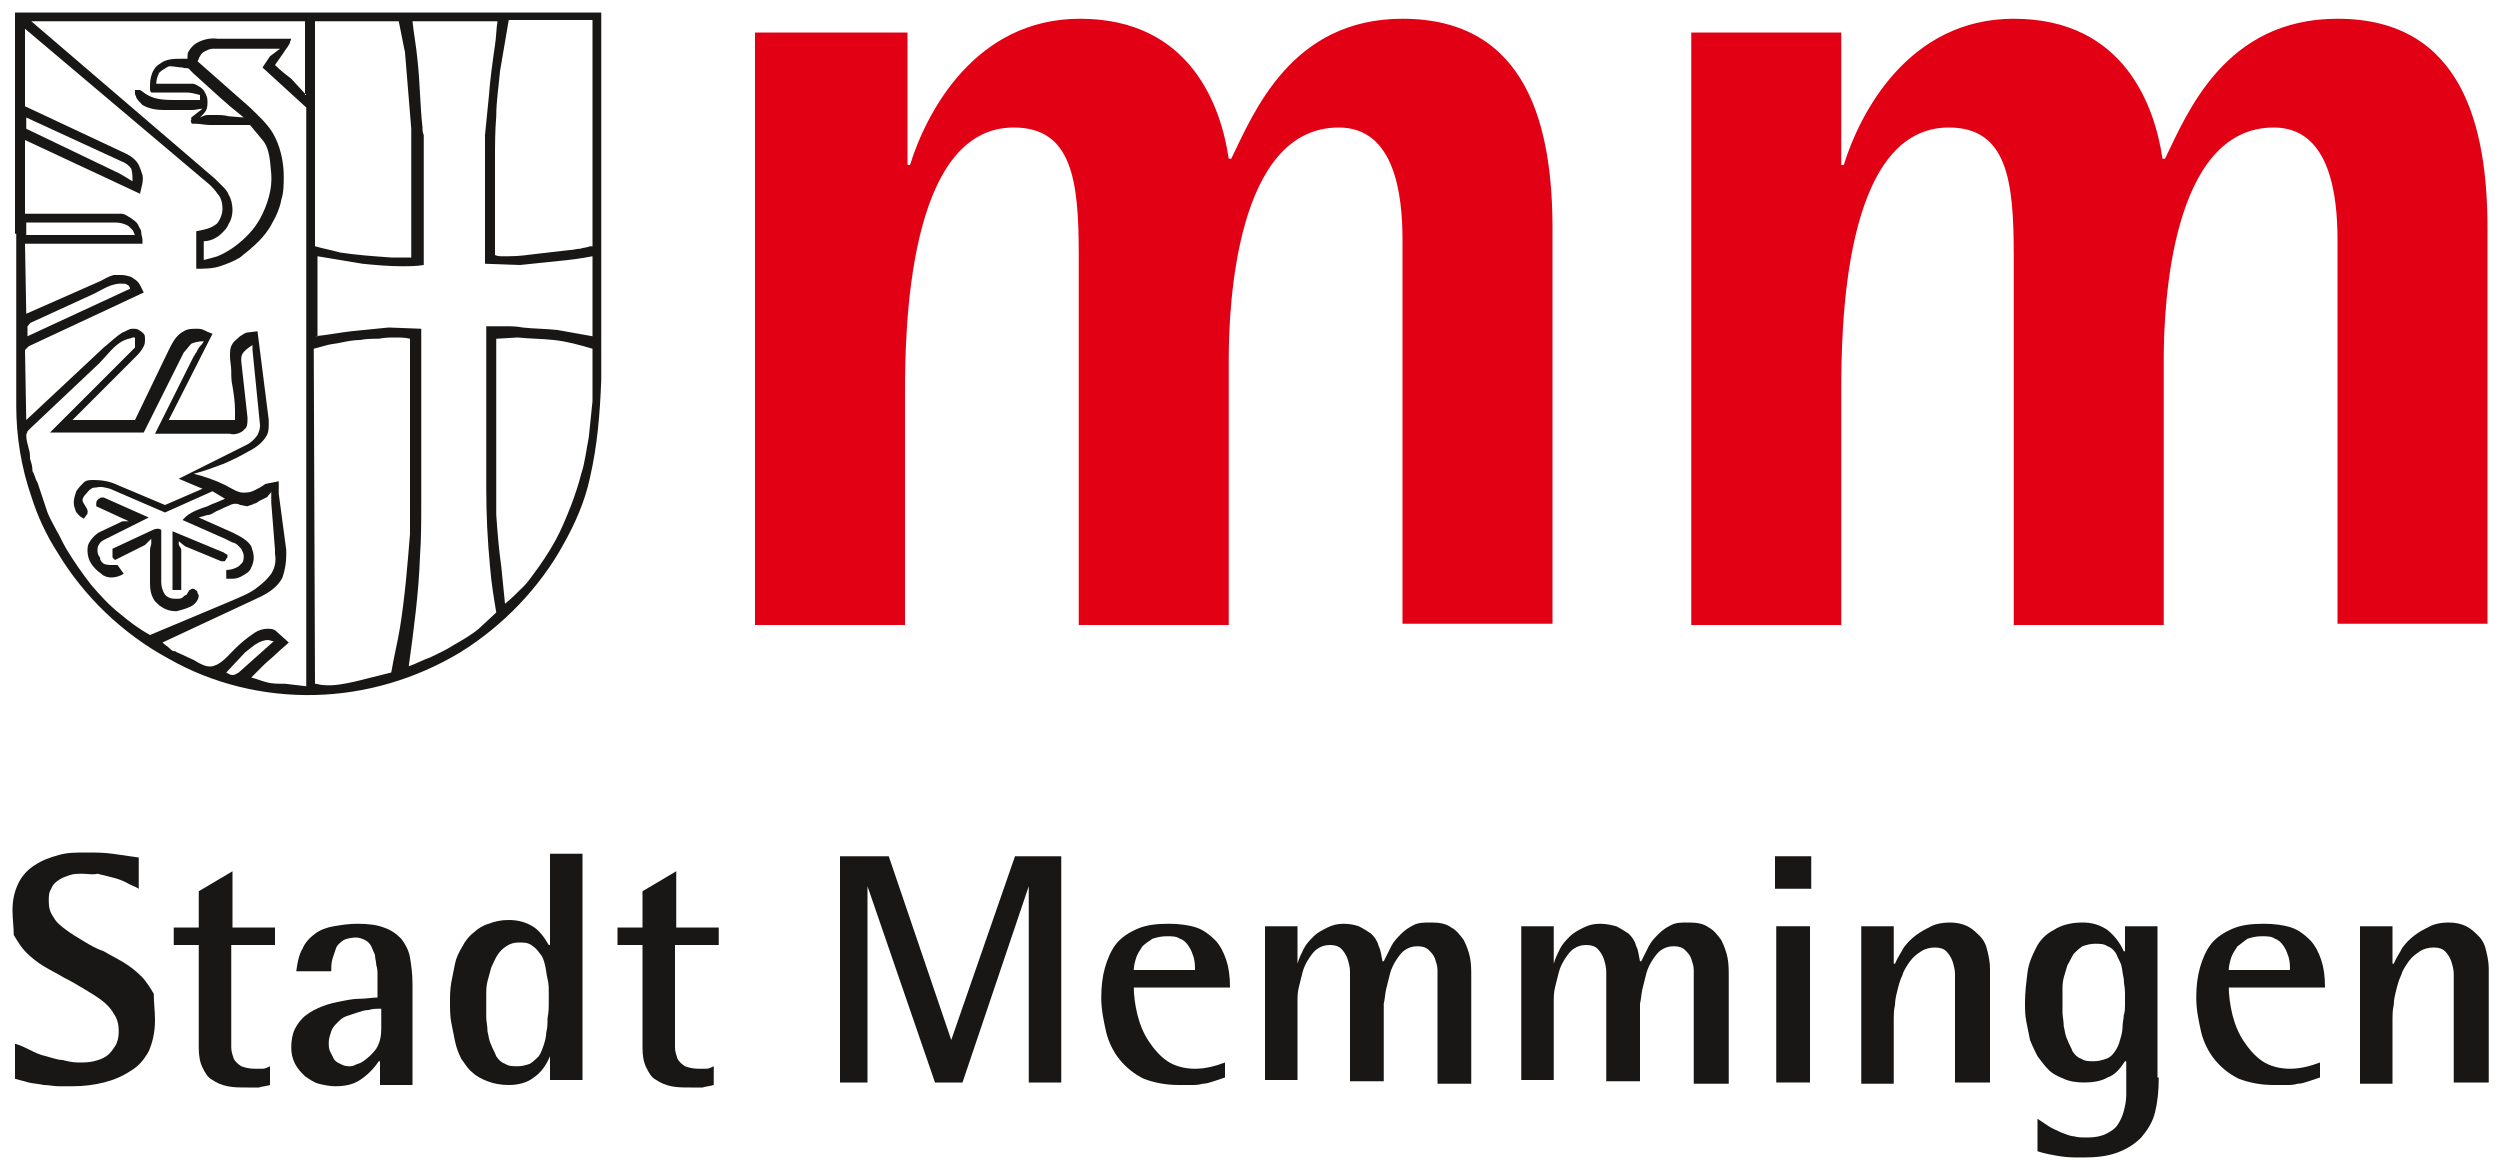
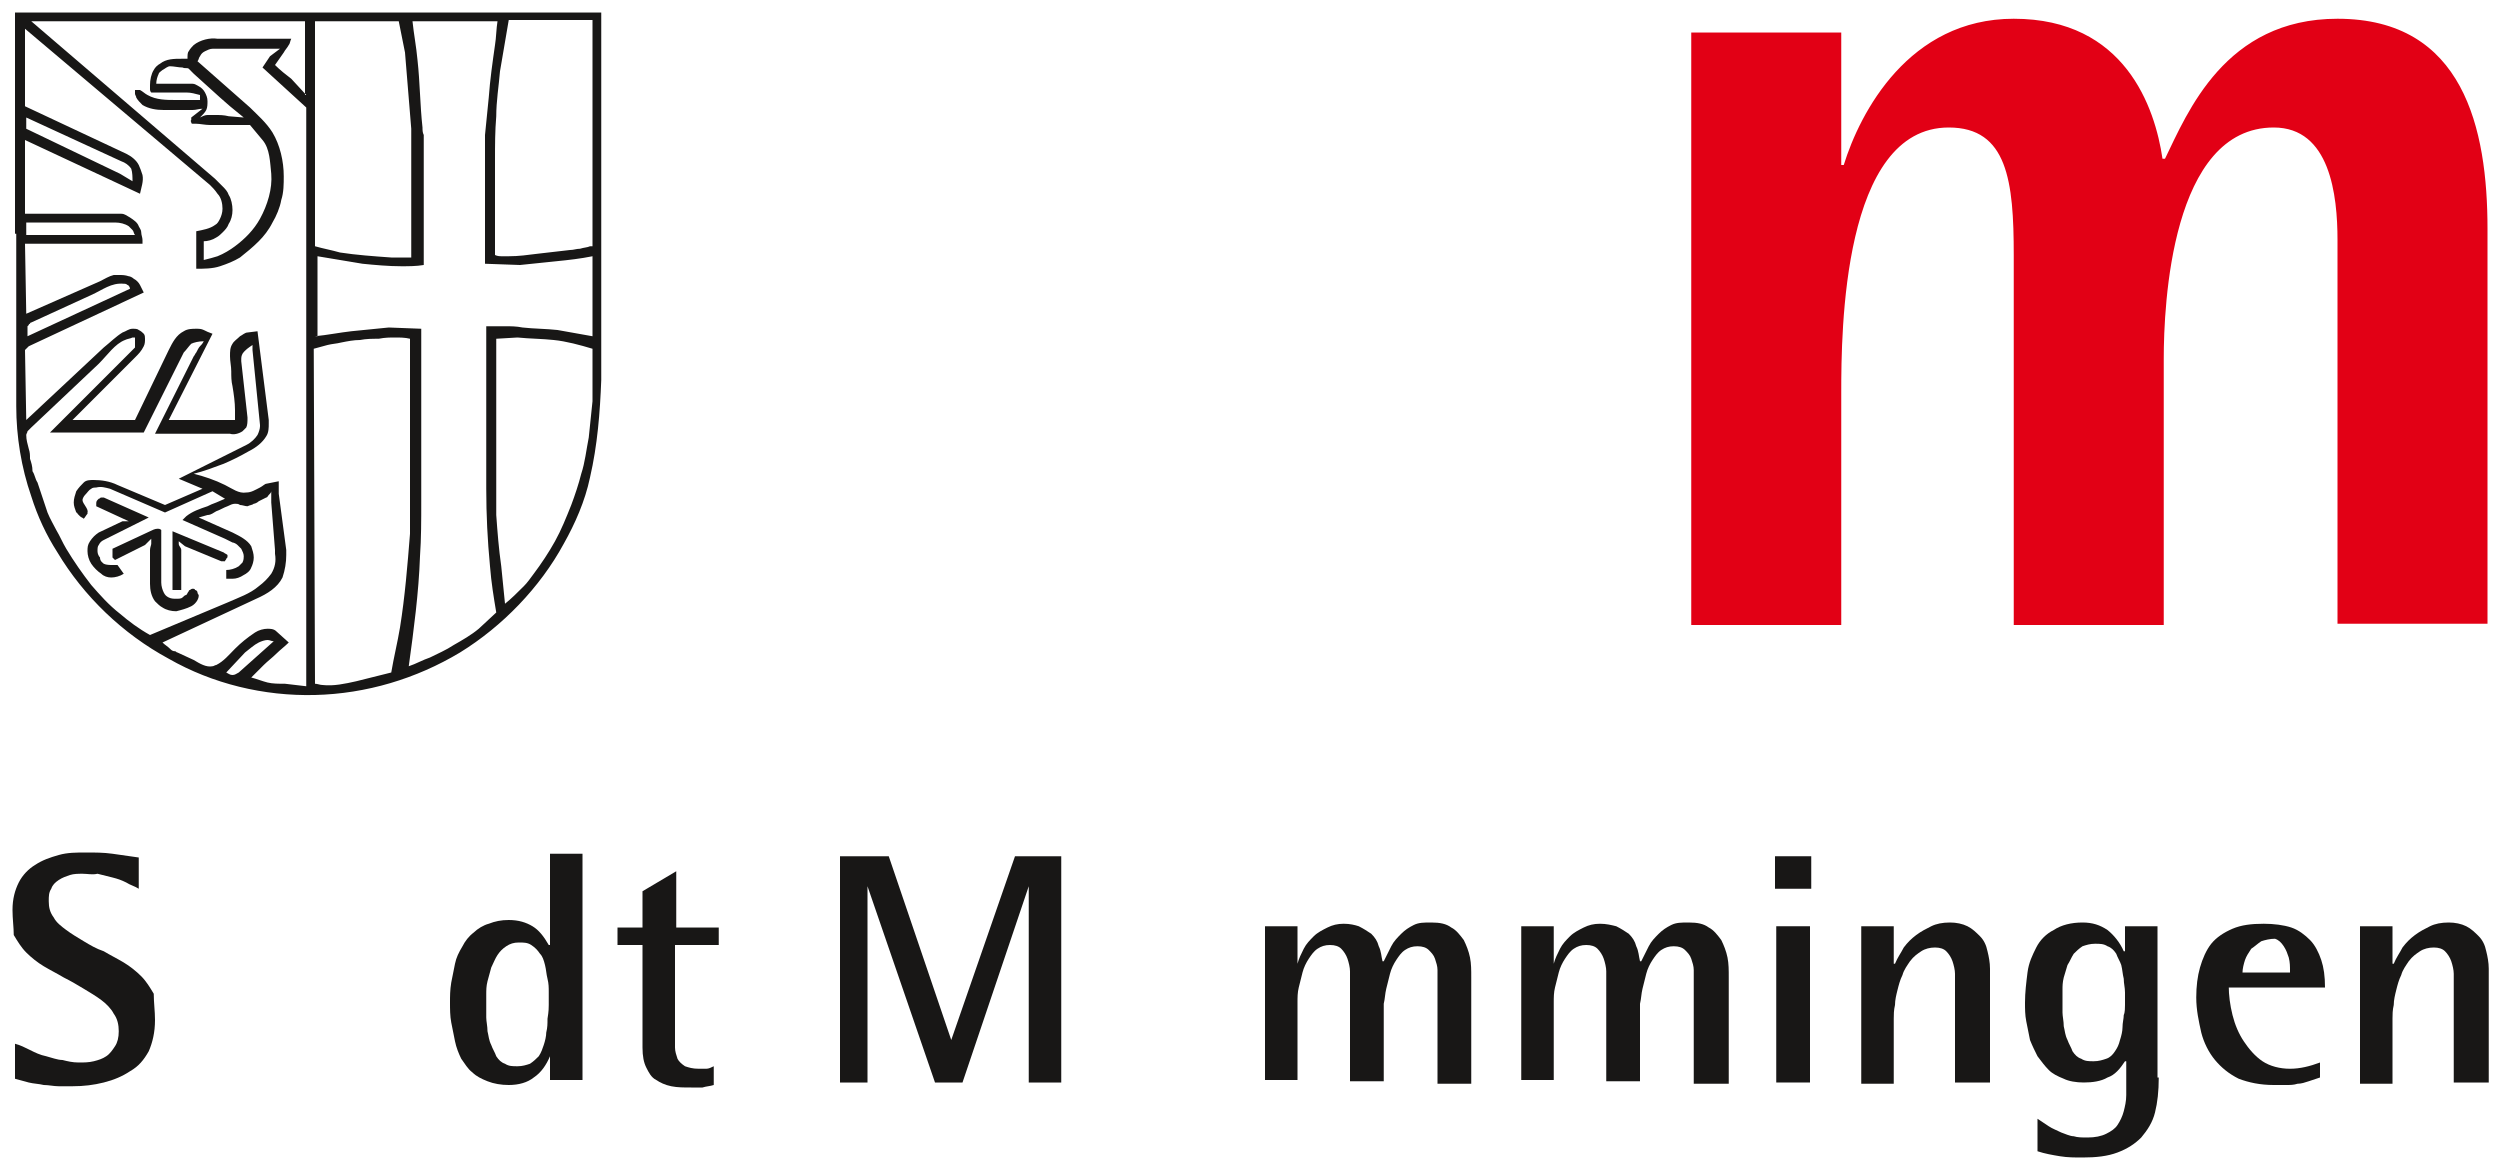
<svg xmlns="http://www.w3.org/2000/svg" version="1.1" id="Ebene_1" x="0px" y="0px" viewBox="0 0 200 94" style="enable-background:new 0 0 200 94;" xml:space="preserve">
  <style type="text/css">
	.st0{fill-rule:evenodd;clip-rule:evenodd;fill:#E20015;}
	.st1{fill-rule:evenodd;clip-rule:evenodd;fill:#181716;}
	.st2{fill:#181716;}
</style>
  <g>
-     <path class="st0" d="M60.6,2.6h12v10.6h0.2C74.1,9,78,1.5,86.4,1.5c8.9,0,11.3,7.1,11.9,11.2h0.2c1.8-3.7,4.8-11.2,13.7-11.2   c10.1,0,12,8.8,12,16.8v31.6h-12V19.2c0-3.6-0.6-9-5.1-9c-8.2,0-8.8,14.2-8.8,18.5v21.3h-12V20.4c0-5.9-0.5-10.2-5.2-10.2   c-8.5,0-8.7,16.3-8.7,21.2v18.6h-12V2.6L60.6,2.6z" />
    <path class="st0" d="M135.3,2.6h12v10.6h0.2c1.3-4.2,5.2-11.7,13.6-11.7c8.9,0,11.3,7.1,11.9,11.2h0.2C175,9,178,1.5,187,1.5   c10.1,0,12,8.8,12,16.8v31.6h-12V19.2c0-3.6-0.6-9-5.1-9c-8.2,0-8.8,14.2-8.8,18.5v21.3h-12V20.4c0-5.9-0.5-10.2-5.2-10.2   c-8.5,0-8.6,16.3-8.6,21.2v18.6h-12V2.6L135.3,2.6z" />
    <path class="st1" d="M10.4,18.8l0.4,0c-0.1-0.1-0.1-0.3-0.2-0.4c-0.1-0.1-0.2-0.2-0.3-0.3c-0.3-0.2-0.7-0.3-1.1-0.3H2.1v1H10.4   L10.4,18.8z M18.1,53.8c0.2,0.1,0.3,0.2,0.5,0.2c0.2,0,0.3-0.1,0.5-0.2l2.8-2.5c-0.2,0-0.3-0.1-0.5-0.1c-0.2,0-0.5,0.1-0.7,0.2   c-0.4,0.2-0.7,0.5-1.1,0.8L18.1,53.8L18.1,53.8z M13.8,46.6l0-4.1l4.1,1.7c0.1,0.1,0.2,0.1,0.3,0.2c0,0,0,0.1,0,0.1   c0,0.1,0,0.1-0.1,0.2c0,0.1-0.1,0.1-0.1,0.2l-0.3,0l-2.9-1.2l-0.5-0.4c0,0.1,0,0.2,0,0.2c0,0.2,0.2,0.3,0.2,0.5v1.9   c0,0.3,0,0.5,0,0.8c0,0.1,0,0.3,0,0.5h-0.7V46.6L13.8,46.6z M16,9.4c0.2-0.1,0.4-0.2,0.6-0.2c0.1,0,0.2,0,0.3,0c0.1,0,0.2,0,0.3,0   c0.4,0,0.7,0,1.1,0.1l1.2,0.1l-1.1-0.9l-0.8-0.7l-2.1-1.9c-0.1-0.1-0.3-0.3-0.4-0.4c-0.1-0.1-0.3,0-0.5-0.1c-0.3,0-0.7-0.1-1-0.1   c-0.2,0-0.4,0.2-0.6,0.3c-0.1,0.1-0.3,0.2-0.3,0.3c-0.1,0.2-0.2,0.5-0.2,0.8h2.9c0.2,0,0.3,0.1,0.5,0.2c0.2,0.1,0.4,0.3,0.5,0.5   c0.1,0.2,0.2,0.4,0.2,0.7c0,0.2,0,0.5-0.1,0.7C16.4,9,16.2,9.2,16,9.4L16,9.4z M9.8,41.7l0.5,0l-2.6-1.2c0-0.1,0-0.1,0-0.2   c0-0.1,0-0.2,0.1-0.3c0,0,0.1-0.1,0.1-0.1c0.1,0,0.1-0.1,0.2-0.1c0.1,0,0.1,0,0.2,0l3.6,1.6l-3.6,1.8c-0.2,0.1-0.3,0.2-0.4,0.4   c-0.1,0.1-0.1,0.3-0.1,0.5c0,0.2,0.1,0.4,0.2,0.5C8,44.9,8.2,45,8.3,45.1c0.2,0.1,0.5,0.1,0.7,0.1c0.1,0,0.3,0,0.4,0l0.5,0.7   c-0.3,0.2-0.7,0.3-1,0.3c-0.3,0-0.6-0.1-0.8-0.3c-0.3-0.2-0.6-0.5-0.8-0.8c-0.2-0.3-0.3-0.7-0.3-1c0-0.3,0-0.5,0.2-0.8   c0.2-0.3,0.4-0.5,0.7-0.7L9.8,41.7L9.8,41.7z M2.2,26.9l8.2-3.8c0-0.1-0.1-0.3-0.2-0.3c-0.1-0.1-0.2-0.1-0.3-0.1   c-1-0.1-1.7,0.5-2.6,0.9l-4.8,2.2c0,0-0.1,0-0.1,0.1c-0.1,0-0.1,0.1-0.1,0.1c0,0,0,0-0.1,0.1c0,0,0,0,0,0.1c0,0,0,0.1,0,0.1   c0,0.1,0,0.2,0,0.3C2.2,26.6,2.2,26.8,2.2,26.9L2.2,26.9z M10.6,14.5c0-0.3,0-0.7-0.1-1c-0.2-0.3-0.5-0.5-0.8-0.6L2.1,9.4v0.9   l7.5,3.6L10.6,14.5L10.6,14.5z M9,43.9l3-1.4c0.2-0.1,0.4-0.2,0.6-0.2c0.1,0,0.2,0,0.3,0.1l0,4.2c0,0.3,0.1,0.6,0.2,0.8   c0.1,0.2,0.2,0.3,0.4,0.4c0.2,0.1,0.4,0.1,0.6,0.1c0.2,0,0.4,0,0.5-0.1c0.1-0.1,0.2-0.2,0.3-0.2c0.1-0.1,0.1-0.2,0.2-0.3   c0-0.1,0.1-0.1,0.1-0.1c0,0,0.1-0.1,0.2-0.1c0.1,0,0.2,0,0.2,0.1c0.1,0,0.2,0.1,0.2,0.2c0,0.1,0.1,0.2,0.1,0.2c0,0.1,0,0.2-0.1,0.4   c-0.1,0.2-0.3,0.4-0.5,0.5c-0.4,0.2-0.8,0.3-1.2,0.4c-0.4,0-0.8-0.1-1.1-0.3c-0.2-0.1-0.4-0.3-0.6-0.5c-0.3-0.4-0.4-0.9-0.4-1.4   l0-0.1V44c0-0.2,0.1-0.4,0.1-0.5c0-0.1,0-0.3,0-0.4l-0.5,0.5l-2.4,1.2c-0.1-0.1-0.2-0.2-0.2-0.2L9,43.9L9,43.9z M25.2,19.7   c0.7,0.2,1.3,0.3,2,0.5c1.3,0.2,2.7,0.3,4.1,0.4l1.6,0V10.3l-0.5-6.1l-0.5-2.5h-6.7V19.7L25.2,19.7z M47.4,19.7V1.6h-6.7L40,5.7   c-0.1,1.2-0.3,2.4-0.3,3.6c-0.1,1.2-0.1,2.3-0.1,3.5v7.6c0.2,0.1,0.4,0.1,0.6,0.1c0.2,0,0.4,0,0.5,0c0.8,0,1.5-0.1,2.3-0.2l2.6-0.3   c0.3,0,0.5-0.1,0.8-0.1c0.3-0.1,0.6-0.1,0.8-0.2L47.4,19.7L47.4,19.7z M47.4,27.9c-1-0.3-2.1-0.6-3.1-0.7c-0.9-0.1-1.9-0.1-2.9-0.2   l-1.7,0.1v14.1c0.1,1.4,0.2,2.7,0.4,4.1c0.1,1,0.2,2,0.3,3c0.5-0.4,1-0.9,1.5-1.4c0.3-0.3,0.5-0.6,0.8-1c0.6-0.8,1.2-1.7,1.7-2.6   c0.5-0.9,0.9-1.9,1.3-2.9c0.3-0.8,0.6-1.7,0.8-2.5c0.3-0.9,0.4-1.9,0.6-2.9c0.1-1,0.2-2,0.3-2.9V27.9L47.4,27.9z M25.2,54.7   c0.2,0,0.4,0.1,0.6,0.1c0.9,0.1,1.8-0.1,2.7-0.3l2.8-0.7c0.2-1.2,0.5-2.4,0.7-3.6c0.4-2.5,0.6-5,0.8-7.5V27.1   c-0.4-0.1-0.8-0.1-1.2-0.1c-0.4,0-0.8,0-1.3,0.1c-0.5,0-1,0-1.5,0.1c-0.5,0-1,0.1-1.5,0.2c-0.4,0.1-0.7,0.1-1.1,0.2l-1.1,0.3   L25.2,54.7L25.2,54.7z M16.3,20.8c0.4-0.1,0.8-0.2,1.1-0.3c0.5-0.2,1-0.5,1.4-0.8c0.8-0.6,1.5-1.3,2-2.2c0.6-1.1,1-2.4,0.9-3.6   c-0.1-0.9-0.1-2-0.7-2.7l-1-1.2c-0.3,0-0.7,0-1,0c-0.3,0-0.6,0-0.9,0c-0.4,0-0.8,0-1.3,0c-0.4,0-0.8-0.1-1.1-0.1c0,0-0.1,0-0.1,0   c-0.1,0-0.1,0-0.2,0c0,0-0.1,0-0.1-0.1c0-0.1-0.1-0.1,0-0.2l0-0.2l0.9-0.7c-0.3,0-0.5,0.1-0.8,0.1c-0.2,0-0.5,0-0.7,0   c-0.5,0-1.1,0-1.6,0c-0.6,0-1.2-0.1-1.7-0.4C11.2,8.2,11,8,10.9,7.8c0-0.1-0.1-0.2-0.1-0.3l0-0.3h0.4c0.2,0.1,0.4,0.3,0.6,0.4   c0.7,0.4,1.5,0.4,2.3,0.4c0.2,0,0.4,0,0.6,0c0.2,0,0.5,0,0.7,0l0.6,0V7.6c-0.4-0.1-0.7-0.2-1.1-0.2c-0.3,0-0.6,0-0.9,0   c0,0-0.1,0-0.1,0l-1.8,0C12,7.3,12,7.2,12,7.1c0-0.1,0-0.2,0-0.3c0-0.4,0.1-0.9,0.3-1.2c0.1-0.2,0.3-0.4,0.5-0.5   c0.5-0.4,1.1-0.4,1.8-0.4l0.4,0C15,4.4,15,4.2,15.1,4.1c0.1-0.2,0.3-0.4,0.4-0.5c0.5-0.4,1.3-0.6,1.9-0.5c0.1,0,0.1,0,0.2,0l5.7,0   c-0.1,0.2-0.1,0.4-0.2,0.5c-0.1,0.2-0.3,0.4-0.4,0.6l-0.7,1c0.4,0.4,0.9,0.8,1.3,1.1l1.2,1.3h-0.1l0-0.7V1.7H2.5l14.7,12.6   c0.2,0.2,0.4,0.4,0.6,0.6c0.2,0.2,0.4,0.4,0.5,0.7c0.2,0.3,0.3,0.8,0.3,1.2c0,0.4-0.1,0.8-0.3,1.1c-0.1,0.3-0.3,0.5-0.5,0.7   c-0.1,0.1-0.3,0.3-0.5,0.4c-0.3,0.2-0.7,0.3-1,0.3L16.3,20.8L16.3,20.8z M21.7,40.2v-0.9c0,0.1-0.1,0.2-0.2,0.3   c-0.1,0.1-0.1,0.2-0.2,0.2c-0.2,0.1-0.4,0.2-0.6,0.3c-0.1,0.1-0.3,0.2-0.4,0.2c-0.1,0.1-0.3,0.1-0.5,0.2c-0.2,0-0.4-0.1-0.6-0.1   c-0.1-0.1-0.3-0.1-0.4-0.1c-0.2,0-0.4,0.1-0.6,0.2c-0.3,0.1-0.6,0.3-0.9,0.4c-0.2,0.1-0.4,0.3-0.7,0.3l-0.7,0.2l2.7,1.2   c0.6,0.3,1.2,0.6,1.5,1.1c0.1,0.3,0.2,0.6,0.2,0.9c0,0.3-0.1,0.6-0.2,0.8c-0.1,0.3-0.4,0.5-0.6,0.6c-0.3,0.2-0.6,0.3-0.9,0.3   c-0.2,0-0.4,0-0.5,0l0-0.4v-0.3c0.3,0,0.7-0.1,1-0.3c0.1-0.1,0.2-0.2,0.3-0.3c0.1-0.2,0.1-0.4,0.1-0.5c0-0.2-0.1-0.4-0.2-0.6   c-0.1-0.1-0.2-0.2-0.3-0.3c-0.1-0.1-0.3-0.2-0.4-0.2c-0.2-0.1-0.4-0.2-0.6-0.3l-3.4-1.5c0.1-0.1,0.2-0.2,0.3-0.3   c0.5-0.4,1.1-0.6,1.7-0.8c0.2-0.1,0.4-0.2,0.7-0.3l0.7-0.3L17,39.3l-3.8,1.7l-4.4-1.9C8.4,39,8.1,38.9,7.7,39c-0.1,0-0.3,0-0.4,0.1   c-0.2,0.1-0.3,0.3-0.5,0.5c-0.1,0.1-0.2,0.3-0.2,0.4c0,0.3,0.5,0.7,0.4,1c0,0,0,0.1,0,0.1c-0.1,0.1-0.2,0.3-0.3,0.4   c-0.1-0.1-0.2-0.1-0.3-0.2c-0.1-0.1-0.1-0.1-0.2-0.2c0,0,0-0.1-0.1-0.1c-0.1-0.3-0.2-0.5-0.2-0.8c0-0.3,0.1-0.6,0.2-0.9   c0.2-0.3,0.4-0.5,0.6-0.7c0.2-0.2,0.5-0.2,0.8-0.2c0.6,0,1.3,0.1,1.9,0.4l3.8,1.6l3-1.3l-1.9-0.8l5.4-2.7c0.4-0.2,0.7-0.5,0.9-0.8   c0.1-0.2,0.2-0.5,0.2-0.7c0,0,0-0.1,0-0.1l-0.6-6v-0.4c-0.3,0.2-0.6,0.4-0.8,0.7c-0.1,0.2-0.1,0.3-0.1,0.5l0,0.1l0.5,4.5   c0,0,0,0.1,0,0.1c0,0.2,0,0.5-0.1,0.7c-0.1,0.1-0.2,0.2-0.3,0.3c-0.3,0.2-0.7,0.3-1,0.2c0,0,0,0,0,0h-6l3.1-6.2   c0.1-0.1,0.1-0.2,0.2-0.3c0.1-0.2,0.2-0.4,0.3-0.5c0.1-0.1,0.2-0.2,0.3-0.4c-0.4,0-0.8,0.1-1,0.2c-0.2,0.2-0.4,0.5-0.6,0.7   l-3.2,6.4H4l6.8-6.8V27h-0.2c-0.2,0.1-0.4,0.1-0.6,0.2c-0.8,0.3-1.4,1.2-2.1,1.9l-5.4,5.1c-0.1,0.1-0.2,0.2-0.3,0.3   c0,0.1-0.1,0.2-0.1,0.3c0,0.4,0.1,0.7,0.2,1.1c0.1,0.3,0.1,0.5,0.1,0.8c0.1,0.3,0.2,0.6,0.2,1C2.8,38,2.8,38.3,3,38.6L3.8,41   C4,41.5,4.3,42,4.5,42.4c0.3,0.5,0.5,1,0.8,1.5c0.6,1,1.3,2,2,2.9c0.7,0.8,1.4,1.6,2.3,2.3c0.7,0.6,1.5,1.2,2.4,1.7l6.2-2.6   c0.9-0.4,1.8-0.7,2.5-1.3c0.4-0.3,0.7-0.6,1-1c0.3-0.5,0.4-1,0.3-1.6c0-0.1,0-0.2,0-0.3L21.7,40.2L21.7,40.2z M25.2,26.9   c1-0.1,2-0.3,2.9-0.4c1-0.1,2-0.2,3-0.3l2.6,0.1v13.8c0,1.5,0,3-0.1,4.4c-0.1,2.9-0.5,5.9-0.9,8.8c0.6-0.2,1.1-0.5,1.7-0.7   c0.6-0.3,1.3-0.6,1.9-1c0.7-0.4,1.4-0.8,2-1.3l1.4-1.3c-0.2-1.2-0.4-2.4-0.5-3.7c-0.2-2.1-0.3-4.1-0.3-6.2v-13c0.3,0,0.6,0,0.8,0   c0.2,0,0.4,0,0.7,0c0.5,0,0.9,0,1.4,0.1c0.9,0.1,1.9,0.1,2.8,0.2l2.8,0.5v-6.4c-1,0.2-1.9,0.3-2.9,0.4c-1,0.1-1.9,0.2-2.9,0.3   l-2.8-0.1V10.8c0.1-1,0.2-2,0.3-3c0.1-1.4,0.3-2.8,0.5-4.2c0.1-0.6,0.1-1.3,0.2-1.9h-6.8c0.1,1,0.3,2,0.4,3.1   c0.2,1.8,0.2,3.6,0.4,5.4c0,0.2,0,0.4,0.1,0.6l0,9.6v0.8c-0.6,0.1-1.2,0.1-1.8,0.1c-1,0-2.1-0.1-3.1-0.2l-3.6-0.6V26.9L25.2,26.9z    M2.1,33.6l6.2-5.8c0.5-0.4,1-0.9,1.5-1.2c0.3-0.1,0.5-0.3,0.8-0.3c0.2,0,0.4,0,0.5,0.1c0.2,0.1,0.3,0.2,0.4,0.3   c0.1,0.1,0.1,0.3,0.1,0.4c0,0.2,0,0.4-0.1,0.6c-0.2,0.4-0.4,0.6-0.7,0.9c-0.5,0.5-0.9,0.9-1.4,1.4l-3.6,3.6h5l2.7-5.6   c0.3-0.6,0.6-1.2,1.2-1.5c0.3-0.2,0.7-0.2,1-0.2c0.2,0,0.4,0,0.6,0.1c0.2,0.1,0.4,0.2,0.7,0.3l-3.5,6.9h5.3c0-0.3,0-0.5,0-0.8   c0-0.6-0.1-1.3-0.2-1.9c-0.1-0.4-0.1-0.8-0.1-1.2c0-0.4-0.1-0.8-0.1-1.2c0-0.4,0-0.7,0.2-1c0.1-0.2,0.4-0.4,0.6-0.6   c0.2-0.1,0.4-0.3,0.6-0.3l0.8-0.1l0.9,7.1c0,0.1,0,0.2,0,0.3c0,0.3,0,0.7-0.2,1c-0.3,0.5-0.8,0.9-1.4,1.2c-0.7,0.4-1.3,0.7-2,1   c-0.8,0.3-1.6,0.6-2.4,0.8c0.8,0.2,1.7,0.5,2.5,0.9c0.6,0.3,1.1,0.7,1.7,0.6c0.4,0,0.7-0.2,1.1-0.4c0.2-0.1,0.4-0.3,0.5-0.3l1-0.2   v1l0.6,4.5c0,0.1,0,0.3,0,0.4c0,0.6-0.1,1.2-0.3,1.8c-0.4,0.8-1.2,1.3-2.1,1.7L13,51.4c0.2,0.2,0.4,0.3,0.6,0.5   c0.1,0.1,0.2,0.2,0.4,0.2c0.1,0,0.1,0.1,0.2,0.1c0.4,0.2,0.9,0.4,1.3,0.6c0.5,0.3,1,0.6,1.5,0.5c0.1,0,0.2-0.1,0.3-0.1   c0.6-0.3,1-0.8,1.5-1.3c0.5-0.5,1-0.9,1.6-1.3c0.3-0.2,0.7-0.3,1-0.3c0.2,0,0.5,0,0.7,0.2l1,0.9c-0.3,0.3-0.7,0.6-1,0.9   c-0.3,0.3-0.7,0.6-1,0.9l-1,1c0.4,0.1,0.9,0.3,1.3,0.4c0.4,0.1,0.9,0.1,1.4,0.1l1.7,0.2V8.6L21,5.4c0.2-0.3,0.4-0.6,0.6-0.9   l0.8-0.6v0h-5.4c-0.2,0-0.4,0.1-0.6,0.2c-0.2,0.1-0.3,0.2-0.4,0.4c-0.1,0.1-0.1,0.3-0.2,0.4l4.2,3.7c0.6,0.6,1.3,1.2,1.8,2   c0.6,1,0.9,2.3,0.9,3.5c0,0.6,0,1.3-0.2,1.9c-0.1,0.6-0.4,1.3-0.7,1.8c-0.3,0.6-0.7,1.1-1.1,1.5c-0.5,0.5-1,0.9-1.5,1.3   c-0.5,0.3-1,0.5-1.6,0.7c-0.6,0.2-1.3,0.2-1.9,0.2v-3c0.5-0.1,1.1-0.2,1.5-0.5c0.2-0.1,0.3-0.3,0.4-0.5c0.1-0.2,0.2-0.5,0.2-0.8   c0-0.4-0.1-0.9-0.4-1.2c-0.2-0.3-0.4-0.5-0.6-0.7L2,2.3v6.2l8.1,3.8c0.4,0.2,0.8,0.5,1,0.9c0.1,0.2,0.2,0.5,0.3,0.8   c0.1,0.5-0.1,1-0.2,1.5L2,11.2v5.9h7.7c0.3,0,0.5,0.2,0.7,0.3c0.3,0.2,0.6,0.4,0.7,0.7c0.1,0.2,0.2,0.3,0.2,0.5   c0,0.2,0.1,0.4,0.1,0.6c0,0.1,0,0.2,0,0.3H2l0.1,5.6L8,22.5c0.4-0.2,0.7-0.4,1.1-0.5C9.2,22,9.4,22,9.5,22c0.3,0,0.5,0,0.8,0.1   c0.1,0,0.3,0.1,0.4,0.2c0.2,0.1,0.4,0.3,0.5,0.5c0.1,0.2,0.2,0.4,0.3,0.6l-9.2,4.3L2,28L2.1,33.6L2.1,33.6z M1.2,18.7V1h46.9v29.4   c-0.1,2.6-0.3,5.2-0.9,7.8c-0.4,1.9-1.2,3.7-2.1,5.3c-1.9,3.5-4.9,6.6-8.3,8.7c-3.5,2.1-7.5,3.3-11.6,3.4   c-4.1,0.1-8.2-0.9-11.7-2.9c-3.7-2-6.8-5-8.9-8.5c-0.9-1.4-1.6-2.9-2.1-4.5c-0.8-2.3-1.2-4.8-1.2-7.2V18.7L1.2,18.7z" />
    <path class="st2" d="M12.4,81.6c0,1-0.2,1.8-0.5,2.5c-0.4,0.7-0.8,1.2-1.5,1.6c-0.6,0.4-1.3,0.7-2.1,0.9c-0.8,0.2-1.6,0.3-2.5,0.3   c-0.3,0-0.7,0-1.1,0c-0.4,0-0.8-0.1-1.2-0.1c-0.4-0.1-0.8-0.1-1.2-0.2c-0.4-0.1-0.7-0.2-1.1-0.3v-2.8C1.6,83.6,2,83.8,2.4,84   c0.4,0.2,0.8,0.4,1.3,0.5c0.4,0.1,0.9,0.3,1.3,0.3C5.4,84.9,5.8,85,6.3,85c0.4,0,0.8,0,1.2-0.1c0.4-0.1,0.7-0.2,1-0.4   c0.3-0.2,0.5-0.5,0.7-0.8c0.2-0.3,0.3-0.7,0.3-1.2c0-0.5-0.1-1-0.4-1.4c-0.2-0.4-0.6-0.8-1-1.1c-0.4-0.3-0.9-0.6-1.4-0.9   c-0.5-0.3-1-0.6-1.6-0.9c-0.5-0.3-1.1-0.6-1.6-0.9c-0.5-0.3-1-0.7-1.4-1.1c-0.4-0.4-0.7-0.9-1-1.4C1.1,74.2,1,73.5,1,72.8   c0-0.9,0.2-1.6,0.5-2.2c0.3-0.6,0.8-1.1,1.3-1.4c0.6-0.4,1.2-0.6,1.9-0.8c0.7-0.2,1.4-0.2,2.2-0.2c0.7,0,1.4,0,2.1,0.1   c0.7,0.1,1.4,0.2,2.1,0.3v2.5c-0.3-0.2-0.7-0.3-1-0.5c-0.4-0.2-0.7-0.3-1.1-0.4c-0.4-0.1-0.8-0.2-1.2-0.3C7.4,70,7,69.9,6.6,69.9   c-0.3,0-0.7,0-1,0.1c-0.3,0.1-0.6,0.2-0.9,0.4c-0.3,0.2-0.5,0.4-0.6,0.7c-0.2,0.3-0.2,0.6-0.2,1c0,0.5,0.1,0.9,0.4,1.3   c0.2,0.4,0.6,0.7,1,1c0.4,0.3,0.9,0.6,1.4,0.9c0.5,0.3,1,0.6,1.6,0.8c0.5,0.3,1.1,0.6,1.6,0.9c0.5,0.3,1,0.7,1.4,1.1   c0.4,0.4,0.7,0.9,1,1.4C12.3,80.2,12.4,80.9,12.4,81.6L12.4,81.6z" />
-     <path class="st2" d="M18.5,75.5v7.2c0,0.4,0,0.7,0,1.1c0,0.3,0.1,0.6,0.2,0.9c0.1,0.2,0.3,0.4,0.6,0.6c0.3,0.1,0.6,0.2,1.1,0.2   c0.2,0,0.4,0,0.6,0c0.2,0,0.4-0.1,0.6-0.2v1.5c-0.3,0.1-0.6,0.1-0.9,0.2c-0.3,0-0.6,0-0.9,0c-0.6,0-1.1,0-1.6-0.1   c-0.5-0.1-0.9-0.3-1.2-0.5c-0.4-0.2-0.6-0.6-0.8-1c-0.2-0.4-0.3-0.9-0.3-1.6v-8.2h-2v-1.4h2v-2.9l2.7-1.6v4.5h3.4v1.4H18.5   L18.5,75.5z" />
-     <path class="st2" d="M30.4,80.7c-0.3,0-0.6,0-0.9,0.1c-0.3,0-0.6,0.1-0.9,0.2c-0.3,0.1-0.6,0.2-0.9,0.3c-0.3,0.1-0.5,0.3-0.7,0.5   c-0.2,0.2-0.4,0.4-0.5,0.7c-0.1,0.3-0.2,0.6-0.2,0.9c0,0.2,0,0.5,0.1,0.7c0.1,0.2,0.2,0.4,0.3,0.6c0.1,0.2,0.3,0.3,0.5,0.4   c0.2,0.1,0.4,0.2,0.7,0.2c0.2,0,0.3,0,0.5-0.1c0.2-0.1,0.3-0.1,0.5-0.2c0.5-0.3,0.9-0.7,1.2-1.1c0.3-0.5,0.4-1,0.4-1.6V80.7   L30.4,80.7z M30.4,86.6v-1.7h-0.1c-0.4,0.6-0.9,1.1-1.5,1.5c-0.6,0.4-1.3,0.5-2,0.5c-0.4,0-0.9-0.1-1.3-0.2   c-0.4-0.1-0.8-0.4-1.1-0.6c-0.3-0.3-0.6-0.6-0.8-1c-0.2-0.4-0.3-0.8-0.3-1.3c0-0.6,0.1-1.1,0.3-1.5c0.2-0.4,0.5-0.8,0.9-1.1   c0.4-0.3,0.8-0.5,1.3-0.7c0.5-0.2,1-0.3,1.5-0.4c0.5-0.1,1-0.2,1.5-0.2c0.5,0,1-0.1,1.4-0.1v-1.1c0-0.2,0-0.4,0-0.7   c0-0.3,0-0.5-0.1-0.8c0-0.3-0.1-0.5-0.1-0.8c-0.1-0.2-0.2-0.5-0.3-0.7c-0.1-0.2-0.3-0.4-0.5-0.5c-0.2-0.1-0.5-0.2-0.7-0.2   c-0.4,0-0.8,0.1-1,0.2c-0.3,0.2-0.5,0.4-0.6,0.6c-0.1,0.3-0.2,0.6-0.3,0.9c-0.1,0.3-0.1,0.7-0.1,1h-2.8c0.1-0.7,0.2-1.3,0.5-1.8   c0.2-0.5,0.6-0.9,1-1.2c0.4-0.3,0.9-0.5,1.5-0.6c0.6-0.1,1.2-0.2,1.9-0.2c0.9,0,1.6,0.1,2.1,0.3c0.6,0.2,1,0.5,1.4,0.9   c0.3,0.4,0.6,0.9,0.7,1.5c0.1,0.6,0.2,1.3,0.2,2.1v8.1H30.4L30.4,86.6z" />
    <path class="st2" d="M43.9,80.4c0-0.3,0-0.6,0-1c0-0.4,0-0.7-0.1-1.1c-0.1-0.4-0.1-0.7-0.2-1.1c-0.1-0.4-0.2-0.7-0.4-0.9   c-0.2-0.3-0.4-0.5-0.7-0.7c-0.3-0.2-0.6-0.2-1-0.2c-0.4,0-0.7,0.1-1,0.3c-0.3,0.2-0.5,0.4-0.7,0.7c-0.2,0.3-0.3,0.6-0.5,1   c-0.1,0.4-0.2,0.7-0.3,1.1c-0.1,0.4-0.1,0.7-0.1,1.1c0,0.4,0,0.7,0,0.9s0,0.6,0,0.9c0,0.3,0.1,0.7,0.1,1.1c0.1,0.4,0.1,0.7,0.3,1.1   c0.1,0.3,0.3,0.6,0.4,0.9c0.2,0.3,0.4,0.5,0.7,0.6c0.3,0.2,0.6,0.2,1,0.2c0.4,0,0.7-0.1,1-0.2c0.3-0.2,0.5-0.4,0.7-0.6   c0.2-0.3,0.3-0.6,0.4-0.9c0.1-0.3,0.2-0.7,0.2-1c0.1-0.4,0.1-0.7,0.1-1.1C43.9,80.9,43.9,80.6,43.9,80.4L43.9,80.4z M44,86.6v-2.1   H44c-0.3,0.7-0.7,1.3-1.3,1.7c-0.5,0.4-1.2,0.6-2,0.6c-0.6,0-1.2-0.1-1.7-0.3c-0.5-0.2-0.9-0.4-1.2-0.7c-0.4-0.3-0.6-0.7-0.9-1.1   c-0.2-0.4-0.4-0.9-0.5-1.4c-0.1-0.5-0.2-1-0.3-1.5c-0.1-0.5-0.1-1.1-0.1-1.6c0-0.5,0-1,0.1-1.6c0.1-0.5,0.2-1,0.3-1.5   c0.1-0.5,0.3-0.9,0.6-1.4c0.2-0.4,0.5-0.8,0.9-1.1c0.3-0.3,0.8-0.6,1.2-0.7c0.5-0.2,1-0.3,1.6-0.3c0.8,0,1.4,0.2,1.9,0.5   c0.5,0.3,0.9,0.8,1.3,1.5H44v-7.3h2.6v18.1H44L44,86.6z" />
    <path class="st2" d="M54,75.5v7.2c0,0.4,0,0.7,0,1.1c0,0.3,0.1,0.6,0.2,0.9c0.1,0.2,0.3,0.4,0.6,0.6c0.3,0.1,0.6,0.2,1.1,0.2   c0.2,0,0.4,0,0.6,0c0.2,0,0.4-0.1,0.6-0.2v1.5c-0.3,0.1-0.6,0.1-0.9,0.2c-0.3,0-0.6,0-0.9,0c-0.6,0-1.1,0-1.6-0.1   c-0.5-0.1-0.9-0.3-1.2-0.5c-0.4-0.2-0.6-0.6-0.8-1c-0.2-0.4-0.3-0.9-0.3-1.6v-8.2h-2v-1.4h2v-2.9l2.7-1.6v4.5h3.4v1.4H54L54,75.5z" />
    <polygon class="st2" points="82.3,86.6 82.3,70.9 82.3,70.9 77,86.6 74.8,86.6 69.4,70.9 69.4,70.9 69.4,86.6 67.2,86.6 67.2,68.5    71.1,68.5 76.1,83.2 76.1,83.2 81.2,68.5 84.9,68.5 84.9,86.6 82.3,86.6  " />
-     <path class="st2" d="M95.6,77.7c0-0.4,0-0.7-0.1-1.1c-0.1-0.3-0.2-0.6-0.4-0.9c-0.2-0.3-0.4-0.5-0.7-0.6c-0.3-0.2-0.6-0.2-1.1-0.2   c-0.4,0-0.8,0.1-1.1,0.2c-0.3,0.2-0.6,0.4-0.8,0.6c-0.2,0.3-0.4,0.6-0.5,0.9c-0.1,0.3-0.2,0.7-0.2,1H95.6L95.6,77.7z M90.7,78.9   c0,0.7,0.1,1.5,0.3,2.3c0.2,0.8,0.5,1.5,0.9,2.1c0.4,0.6,0.9,1.2,1.5,1.6c0.6,0.4,1.4,0.6,2.2,0.6c0.8,0,1.6-0.2,2.4-0.5v1.2   c-0.3,0.1-0.6,0.2-0.9,0.3c-0.3,0.1-0.6,0.2-0.9,0.2c-0.3,0.1-0.6,0.1-0.9,0.1c-0.3,0-0.6,0-1,0c-1.1,0-2-0.2-2.8-0.5   c-0.8-0.4-1.4-0.9-1.9-1.5c-0.5-0.6-0.9-1.4-1.1-2.2c-0.2-0.9-0.4-1.8-0.4-2.8c0-0.9,0.1-1.7,0.3-2.4c0.2-0.7,0.5-1.4,0.9-1.9   c0.4-0.5,1-0.9,1.7-1.2c0.7-0.3,1.5-0.4,2.5-0.4c0.8,0,1.6,0.1,2.2,0.3c0.6,0.2,1.1,0.6,1.5,1c0.4,0.4,0.7,1,0.9,1.6   c0.2,0.6,0.3,1.3,0.3,2.2H90.7L90.7,78.9z" />
    <path class="st2" d="M115,86.6v-8.1c0-0.3,0-0.6,0-0.9c0-0.3-0.1-0.6-0.2-0.9c-0.1-0.3-0.3-0.5-0.5-0.7c-0.2-0.2-0.5-0.3-0.9-0.3   c-0.4,0-0.7,0.1-1,0.3c-0.3,0.2-0.5,0.5-0.7,0.8c-0.2,0.3-0.4,0.7-0.5,1.1c-0.1,0.4-0.2,0.8-0.3,1.2c-0.1,0.4-0.1,0.8-0.2,1.2   c0,0.4,0,0.7,0,1v5.2h-2.7v-7.8c0-0.3,0-0.6,0-1c0-0.3-0.1-0.7-0.2-1c-0.1-0.3-0.3-0.6-0.5-0.8c-0.2-0.2-0.5-0.3-0.9-0.3   c-0.4,0-0.7,0.1-1,0.3c-0.3,0.2-0.5,0.5-0.7,0.8c-0.2,0.3-0.4,0.7-0.5,1.1c-0.1,0.4-0.2,0.8-0.3,1.2c-0.1,0.4-0.1,0.8-0.1,1.2   c0,0.4,0,0.7,0,1v5.2h-2.6V74.1h2.6v3h0c0.1-0.4,0.3-0.8,0.5-1.2c0.2-0.4,0.5-0.7,0.8-1c0.3-0.3,0.7-0.5,1.1-0.7   c0.4-0.2,0.8-0.3,1.3-0.3c0.5,0,0.9,0.1,1.2,0.2c0.4,0.2,0.7,0.4,1,0.6c0.3,0.3,0.5,0.6,0.6,1c0.2,0.4,0.2,0.8,0.3,1.2h0.1   c0.2-0.4,0.4-0.8,0.6-1.2c0.2-0.4,0.5-0.7,0.8-1c0.3-0.3,0.6-0.5,1-0.7c0.4-0.2,0.8-0.2,1.4-0.2c0.7,0,1.2,0.1,1.6,0.4   c0.4,0.2,0.7,0.6,1,1c0.2,0.4,0.4,0.9,0.5,1.4c0.1,0.5,0.1,1,0.1,1.6v8.5H115L115,86.6z" />
    <path class="st2" d="M135.5,86.6v-8.1c0-0.3,0-0.6,0-0.9c0-0.3-0.1-0.6-0.2-0.9c-0.1-0.3-0.3-0.5-0.5-0.7c-0.2-0.2-0.5-0.3-0.9-0.3   c-0.4,0-0.7,0.1-1,0.3c-0.3,0.2-0.5,0.5-0.7,0.8c-0.2,0.3-0.4,0.7-0.5,1.1c-0.1,0.4-0.2,0.8-0.3,1.2c-0.1,0.4-0.1,0.8-0.2,1.2   c0,0.4,0,0.7,0,1v5.2h-2.7v-7.8c0-0.3,0-0.6,0-1c0-0.3-0.1-0.7-0.2-1c-0.1-0.3-0.3-0.6-0.5-0.8c-0.2-0.2-0.5-0.3-0.9-0.3   c-0.4,0-0.7,0.1-1,0.3c-0.3,0.2-0.5,0.5-0.7,0.8c-0.2,0.3-0.4,0.7-0.5,1.1c-0.1,0.4-0.2,0.8-0.3,1.2c-0.1,0.4-0.1,0.8-0.1,1.2   c0,0.4,0,0.7,0,1v5.2h-2.6V74.1h2.6v3h0c0.1-0.4,0.3-0.8,0.5-1.2c0.2-0.4,0.5-0.7,0.8-1c0.3-0.3,0.7-0.5,1.1-0.7   c0.4-0.2,0.8-0.3,1.3-0.3c0.5,0,0.9,0.1,1.3,0.2c0.4,0.2,0.7,0.4,1,0.6c0.3,0.3,0.5,0.6,0.6,1c0.2,0.4,0.2,0.8,0.3,1.2h0.1   c0.2-0.4,0.4-0.8,0.6-1.2c0.2-0.4,0.5-0.7,0.8-1c0.3-0.3,0.6-0.5,1-0.7c0.4-0.2,0.8-0.2,1.4-0.2c0.7,0,1.2,0.1,1.6,0.4   c0.4,0.2,0.7,0.6,1,1c0.2,0.4,0.4,0.9,0.5,1.4c0.1,0.5,0.1,1,0.1,1.6v8.5H135.5L135.5,86.6z" />
    <path class="st2" d="M142.1,86.6V74.1h2.7v12.5H142.1L142.1,86.6z M142,71.1v-2.6h2.9v2.6H142L142,71.1z" />
    <path class="st2" d="M156.4,86.6v-7.8c0-0.3,0-0.6,0-0.9c0-0.3-0.1-0.7-0.2-1c-0.1-0.3-0.3-0.6-0.5-0.8c-0.2-0.2-0.5-0.3-0.9-0.3   c-0.4,0-0.8,0.1-1.1,0.3c-0.3,0.2-0.6,0.4-0.9,0.8c-0.2,0.3-0.5,0.7-0.6,1.1c-0.2,0.4-0.3,0.8-0.4,1.2c-0.1,0.4-0.2,0.8-0.2,1.2   c-0.1,0.4-0.1,0.8-0.1,1.1v5.2h-2.6V74.1h2.6v3h0.1c0.2-0.5,0.5-0.9,0.7-1.3c0.3-0.4,0.6-0.7,1-1c0.4-0.3,0.8-0.5,1.2-0.7   c0.4-0.2,0.9-0.3,1.5-0.3c0.5,0,1,0.1,1.4,0.3c0.4,0.2,0.7,0.5,1,0.8c0.3,0.3,0.5,0.7,0.6,1.2c0.1,0.4,0.2,0.9,0.2,1.4v9.1H156.4   L156.4,86.6z" />
    <path class="st2" d="M170,80.4c0-0.3,0-0.6,0-1c0-0.4-0.1-0.7-0.1-1.1c-0.1-0.4-0.1-0.7-0.2-1.1c-0.1-0.3-0.3-0.6-0.4-0.9   c-0.2-0.3-0.4-0.5-0.7-0.6c-0.3-0.2-0.6-0.2-1-0.2c-0.4,0-0.7,0.1-1,0.2c-0.3,0.2-0.5,0.4-0.7,0.6c-0.2,0.3-0.3,0.6-0.5,0.9   c-0.1,0.3-0.2,0.7-0.3,1c-0.1,0.4-0.1,0.7-0.1,1c0,0.3,0,0.6,0,0.9c0,0.3,0,0.6,0,0.9c0,0.3,0.1,0.7,0.1,1.1   c0.1,0.4,0.1,0.7,0.3,1.1c0.1,0.3,0.3,0.6,0.4,0.9c0.2,0.3,0.4,0.5,0.7,0.6c0.3,0.2,0.6,0.2,1,0.2c0.4,0,0.7-0.1,1-0.2   c0.3-0.1,0.5-0.3,0.7-0.6c0.2-0.3,0.3-0.5,0.4-0.9c0.1-0.3,0.2-0.7,0.2-1c0-0.4,0.1-0.7,0.1-1C170,81,170,80.6,170,80.4L170,80.4z    M172.7,86.2c0,1.1-0.1,2-0.3,2.8c-0.2,0.8-0.6,1.4-1.1,2c-0.5,0.5-1.1,0.9-1.9,1.2c-0.8,0.3-1.7,0.4-2.8,0.4c-0.6,0-1.2,0-1.8-0.1   c-0.6-0.1-1.2-0.2-1.8-0.4v-2.6c0.3,0.2,0.6,0.4,0.9,0.6c0.3,0.2,0.6,0.3,1,0.5c0.3,0.1,0.7,0.3,1,0.3c0.3,0.1,0.7,0.1,1.1,0.1   c0.6,0,1.1-0.1,1.5-0.3c0.4-0.2,0.7-0.4,0.9-0.7c0.2-0.3,0.4-0.7,0.5-1.1c0.1-0.4,0.2-0.8,0.2-1.3c0-0.4,0-0.9,0-1.4   c0-0.5,0-0.9,0-1.3H170c-0.4,0.6-0.8,1.1-1.4,1.3c-0.5,0.3-1.2,0.4-1.9,0.4c-0.6,0-1.2-0.1-1.6-0.3c-0.5-0.2-0.9-0.4-1.2-0.7   c-0.3-0.3-0.6-0.7-0.9-1.1c-0.2-0.4-0.4-0.8-0.6-1.3c-0.1-0.5-0.2-1-0.3-1.5c-0.1-0.5-0.1-1-0.1-1.5c0-0.8,0.1-1.6,0.2-2.4   c0.1-0.8,0.4-1.4,0.7-2c0.3-0.6,0.8-1.1,1.4-1.4c0.6-0.4,1.4-0.6,2.3-0.6c0.8,0,1.4,0.2,2,0.6c0.5,0.4,1,1,1.3,1.7h0.1v-2h2.6V86.2   L172.7,86.2z" />
-     <path class="st2" d="M183.2,77.7c0-0.4,0-0.7-0.1-1.1c-0.1-0.3-0.2-0.6-0.4-0.9c-0.2-0.3-0.4-0.5-0.7-0.6c-0.3-0.2-0.6-0.2-1.1-0.2   c-0.4,0-0.8,0.1-1.1,0.2c-0.3,0.2-0.5,0.4-0.8,0.6c-0.2,0.3-0.4,0.6-0.5,0.9c-0.1,0.3-0.2,0.7-0.2,1H183.2L183.2,77.7z M178.3,78.9   c0,0.7,0.1,1.5,0.3,2.3c0.2,0.8,0.5,1.5,0.9,2.1c0.4,0.6,0.9,1.2,1.5,1.6c0.6,0.4,1.4,0.6,2.2,0.6c0.8,0,1.6-0.2,2.4-0.5v1.2   c-0.3,0.1-0.6,0.2-0.9,0.3c-0.3,0.1-0.6,0.2-0.9,0.2c-0.3,0.1-0.6,0.1-0.9,0.1c-0.3,0-0.6,0-1,0c-1.1,0-2-0.2-2.8-0.5   c-0.8-0.4-1.4-0.9-1.9-1.5c-0.5-0.6-0.9-1.4-1.1-2.2c-0.2-0.9-0.4-1.8-0.4-2.8c0-0.9,0.1-1.7,0.3-2.4c0.2-0.7,0.5-1.4,0.9-1.9   c0.4-0.5,1-0.9,1.7-1.2c0.7-0.3,1.5-0.4,2.5-0.4c0.8,0,1.6,0.1,2.2,0.3c0.6,0.2,1.1,0.6,1.5,1c0.4,0.4,0.7,1,0.9,1.6   c0.2,0.6,0.3,1.3,0.3,2.2H178.3L178.3,78.9z" />
+     <path class="st2" d="M183.2,77.7c0-0.4,0-0.7-0.1-1.1c-0.1-0.3-0.2-0.6-0.4-0.9c-0.2-0.3-0.4-0.5-0.7-0.6c-0.4,0-0.8,0.1-1.1,0.2c-0.3,0.2-0.5,0.4-0.8,0.6c-0.2,0.3-0.4,0.6-0.5,0.9c-0.1,0.3-0.2,0.7-0.2,1H183.2L183.2,77.7z M178.3,78.9   c0,0.7,0.1,1.5,0.3,2.3c0.2,0.8,0.5,1.5,0.9,2.1c0.4,0.6,0.9,1.2,1.5,1.6c0.6,0.4,1.4,0.6,2.2,0.6c0.8,0,1.6-0.2,2.4-0.5v1.2   c-0.3,0.1-0.6,0.2-0.9,0.3c-0.3,0.1-0.6,0.2-0.9,0.2c-0.3,0.1-0.6,0.1-0.9,0.1c-0.3,0-0.6,0-1,0c-1.1,0-2-0.2-2.8-0.5   c-0.8-0.4-1.4-0.9-1.9-1.5c-0.5-0.6-0.9-1.4-1.1-2.2c-0.2-0.9-0.4-1.8-0.4-2.8c0-0.9,0.1-1.7,0.3-2.4c0.2-0.7,0.5-1.4,0.9-1.9   c0.4-0.5,1-0.9,1.7-1.2c0.7-0.3,1.5-0.4,2.5-0.4c0.8,0,1.6,0.1,2.2,0.3c0.6,0.2,1.1,0.6,1.5,1c0.4,0.4,0.7,1,0.9,1.6   c0.2,0.6,0.3,1.3,0.3,2.2H178.3L178.3,78.9z" />
    <path class="st2" d="M196.3,86.6v-7.8c0-0.3,0-0.6,0-0.9c0-0.3-0.1-0.7-0.2-1c-0.1-0.3-0.3-0.6-0.5-0.8c-0.2-0.2-0.5-0.3-0.9-0.3   c-0.4,0-0.8,0.1-1.1,0.3c-0.3,0.2-0.6,0.4-0.9,0.8c-0.2,0.3-0.5,0.7-0.6,1.1c-0.2,0.4-0.3,0.8-0.4,1.2c-0.1,0.4-0.2,0.8-0.2,1.2   c-0.1,0.4-0.1,0.8-0.1,1.1v5.2h-2.6V74.1h2.6v3h0.1c0.2-0.5,0.5-0.9,0.7-1.3c0.3-0.4,0.6-0.7,1-1c0.4-0.3,0.8-0.5,1.2-0.7   c0.4-0.2,0.9-0.3,1.5-0.3c0.5,0,1,0.1,1.4,0.3c0.4,0.2,0.7,0.5,1,0.8c0.3,0.3,0.5,0.7,0.6,1.2c0.1,0.4,0.2,0.9,0.2,1.4v9.1H196.3   L196.3,86.6z" />
  </g>
</svg>